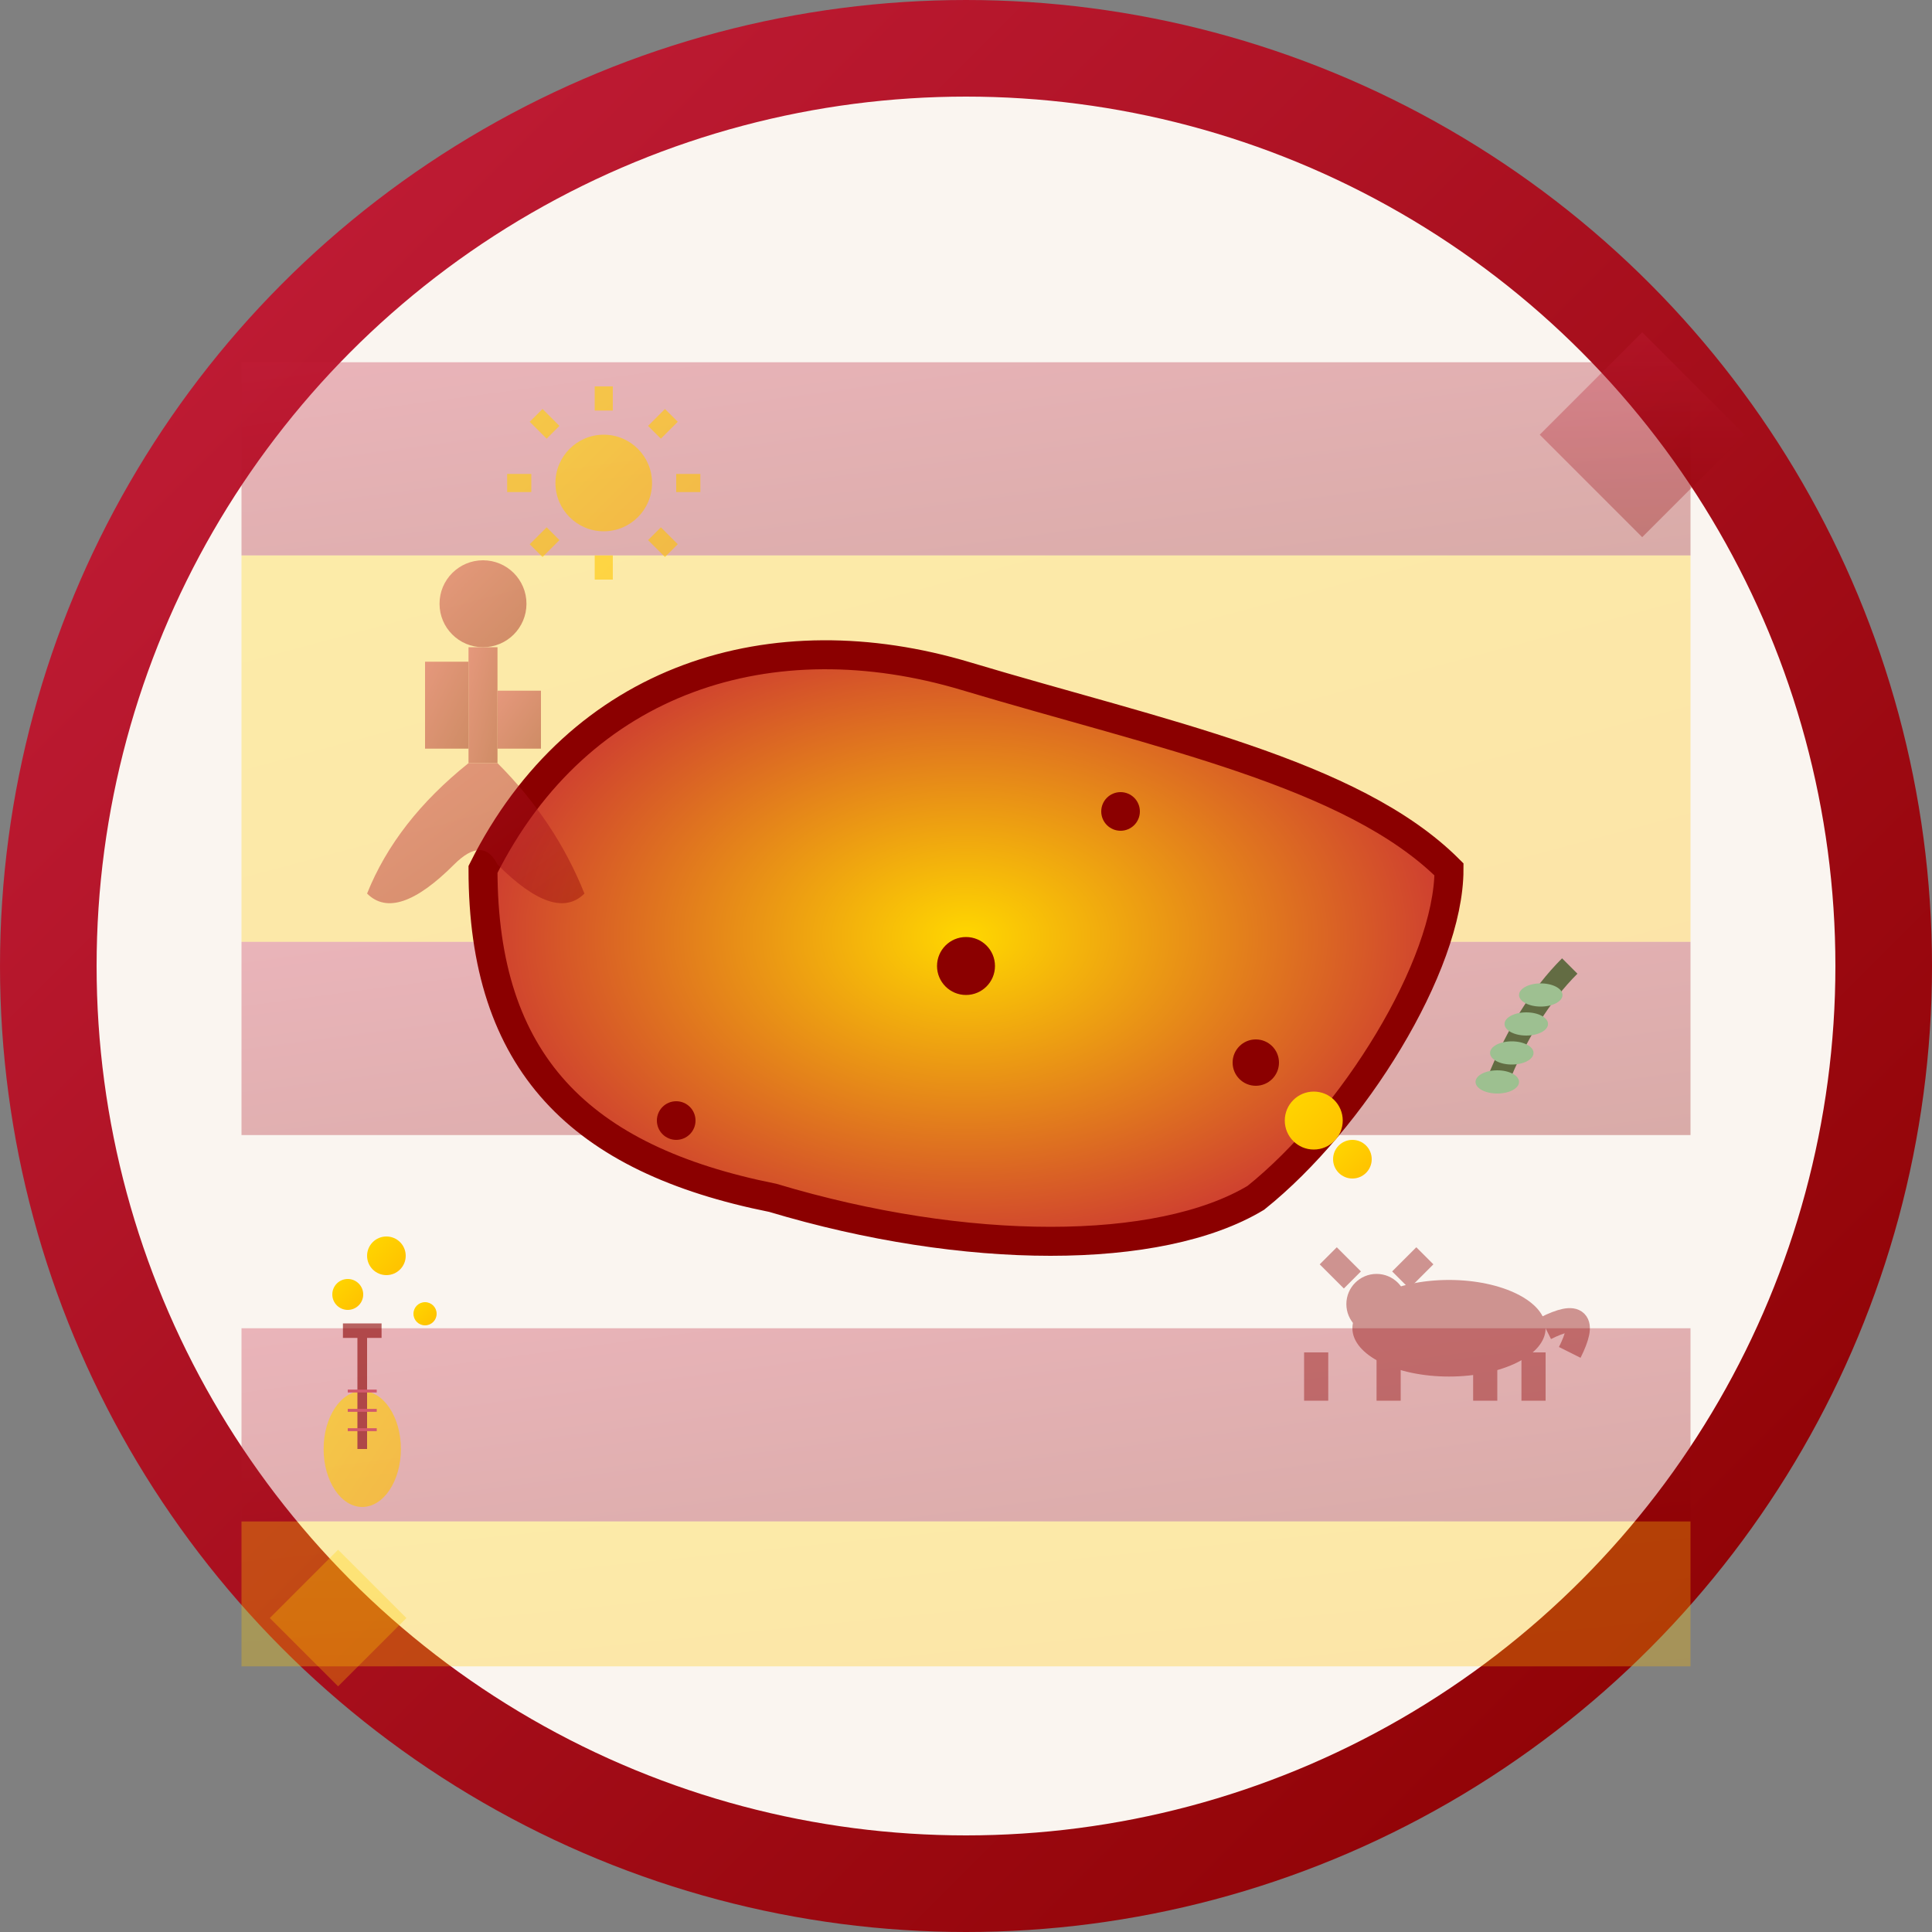
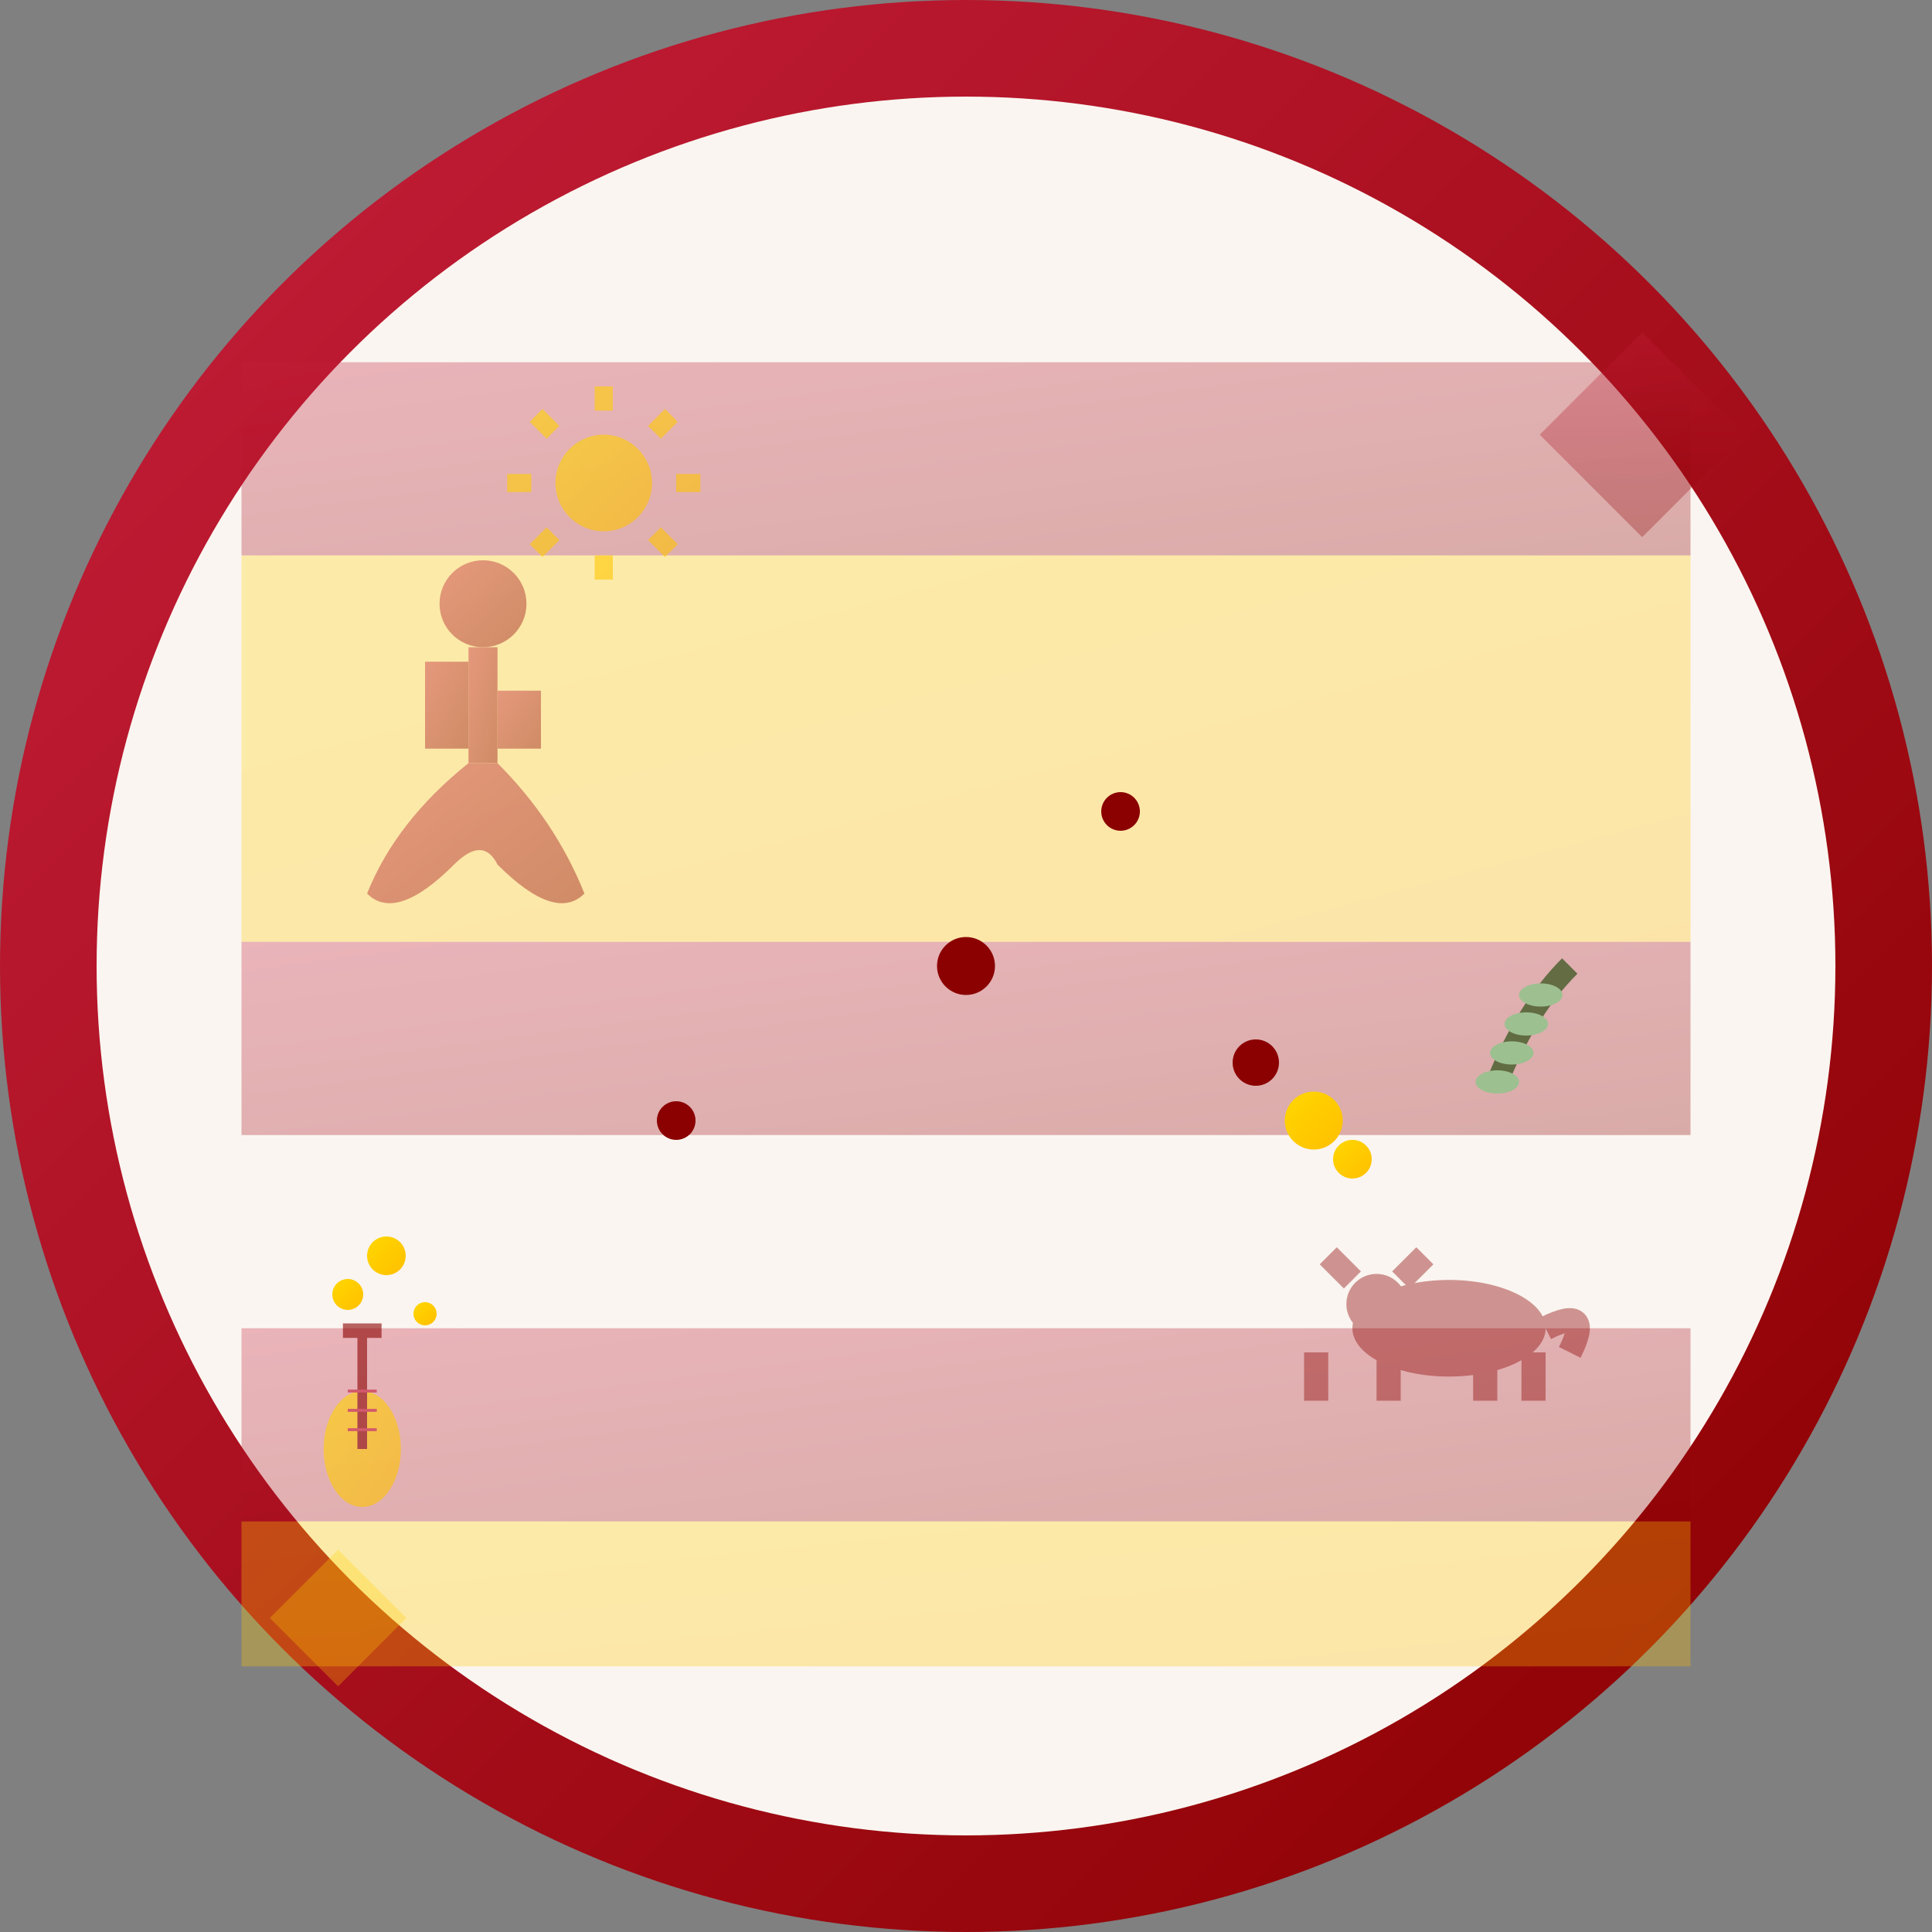
<svg xmlns="http://www.w3.org/2000/svg" width="80" height="80" viewBox="0 0 80 80">
  <rect x="0" y="0" width="80" height="80" fill="#808080" stroke="none" />
  <defs>
    <linearGradient id="spainRed" x1="0%" y1="0%" x2="100%" y2="100%">
      <stop offset="0%" style="stop-color:#c41e3a" />
      <stop offset="100%" style="stop-color:#8b0000" />
    </linearGradient>
    <linearGradient id="spainGold" x1="0%" y1="0%" x2="100%" y2="100%">
      <stop offset="0%" style="stop-color:#ffd700" />
      <stop offset="100%" style="stop-color:#ffbf00" />
    </linearGradient>
    <radialGradient id="mapGradient" cx="50%" cy="50%" r="60%">
      <stop offset="0%" style="stop-color:#ffd700" />
      <stop offset="100%" style="stop-color:#c41e3a" />
    </radialGradient>
  </defs>
  <circle cx="40" cy="40" r="38" fill="#faf5f0" stroke="url(#spainRed)" stroke-width="4" />
  <rect x="10" y="15" width="60" height="8" fill="url(#spainRed)" opacity="0.3" />
  <rect x="10" y="23" width="60" height="16" fill="url(#spainGold)" opacity="0.3" />
  <rect x="10" y="39" width="60" height="8" fill="url(#spainRed)" opacity="0.3" />
  <rect x="10" y="55" width="60" height="8" fill="url(#spainRed)" opacity="0.3" />
  <rect x="10" y="63" width="60" height="6" fill="url(#spainGold)" opacity="0.3" />
  <g transform="translate(40,40) scale(0.8)">
-     <path d="M-25 -5 C-20 -15, -10 -18, 0 -15 C10 -12, 20 -10, 25 -5 C25 0, 20 8, 15 12 C10 15, 0 15, -10 12 C-20 10, -25 5, -25 -5 Z" fill="url(#mapGradient)" stroke="#8b0000" stroke-width="1.5" />
    <circle cx="18" cy="8" r="1.5" fill="url(#spainGold)" />
    <circle cx="20" cy="10" r="1" fill="url(#spainGold)" />
    <circle cx="-30" cy="15" r="1" fill="url(#spainGold)" />
    <circle cx="-32" cy="17" r="0.8" fill="url(#spainGold)" />
    <circle cx="-28" cy="18" r="0.6" fill="url(#spainGold)" />
    <circle cx="0" cy="0" r="1.5" fill="#8b0000" />
    <circle cx="15" cy="5" r="1.2" fill="#8b0000" />
    <circle cx="-15" cy="8" r="1" fill="#8b0000" />
    <circle cx="8" cy="-8" r="1" fill="#8b0000" />
  </g>
  <g transform="translate(20,25) scale(0.6)" opacity="0.4">
    <circle cx="0" cy="0" r="3" fill="url(#spainRed)" />
    <rect x="-1" y="3" width="2" height="8" fill="url(#spainRed)" />
    <path d="M-1 11 Q-6 15 -8 20 Q-6 22 -2 18 Q0 16 1 18 Q5 22 7 20 Q5 15 1 11" fill="url(#spainRed)" />
    <rect x="-4" y="4" width="3" height="6" fill="url(#spainRed)" />
    <rect x="1" y="6" width="3" height="4" fill="url(#spainRed)" />
  </g>
  <g transform="translate(60,55) scale(0.5)" opacity="0.4">
    <ellipse cx="0" cy="0" rx="8" ry="4" fill="#8b0000" />
    <circle cx="-6" cy="-2" r="2.5" fill="#8b0000" />
    <path d="M-8 -4 L-10 -6 M-4 -4 L-2 -6" stroke="#8b0000" stroke-width="2" />
    <rect x="-12" y="2" width="2" height="4" fill="#8b0000" />
    <rect x="-6" y="2" width="2" height="4" fill="#8b0000" />
    <rect x="2" y="2" width="2" height="4" fill="#8b0000" />
    <rect x="6" y="2" width="2" height="4" fill="#8b0000" />
    <path d="M8 0 Q12 -2 10 2" stroke="#8b0000" stroke-width="2" fill="none" />
  </g>
  <g transform="translate(15,60) scale(0.4)" opacity="0.6">
    <ellipse cx="0" cy="0" rx="4" ry="6" fill="url(#spainGold)" />
    <rect x="-0.5" y="-12" width="1" height="12" fill="#8b0000" />
    <rect x="-2" y="-13" width="4" height="1.5" fill="#8b0000" />
    <line x1="-1.5" y1="-6" x2="1.5" y2="-6" stroke="#c41e3a" stroke-width="0.3" />
    <line x1="-1.5" y1="-4" x2="1.5" y2="-4" stroke="#c41e3a" stroke-width="0.3" />
    <line x1="-1.5" y1="-2" x2="1.5" y2="-2" stroke="#c41e3a" stroke-width="0.3" />
  </g>
  <g opacity="0.3">
    <rect x="65" y="15" width="6" height="6" fill="url(#spainRed)" transform="rotate(45 68 18)" />
    <rect x="12" y="65" width="4" height="4" fill="url(#spainGold)" transform="rotate(45 14 67)" />
  </g>
  <g transform="translate(65,40) scale(0.6)" opacity="0.7">
    <path d="M0 0 Q-3 3 -5 8" stroke="#2d5016" stroke-width="1.5" fill="none" />
    <ellipse cx="-2" cy="2" rx="1.5" ry="0.8" fill="#81c784" />
    <ellipse cx="-3" cy="4" rx="1.5" ry="0.8" fill="#81c784" />
    <ellipse cx="-4" cy="6" rx="1.5" ry="0.8" fill="#81c784" />
    <ellipse cx="-5" cy="8" rx="1.5" ry="0.8" fill="#81c784" />
  </g>
  <g transform="translate(25,20) scale(0.5)" opacity="0.6">
    <circle cx="0" cy="0" r="4" fill="url(#spainGold)" />
    <path d="M0 -8 L0 -6 M5.6 -5.6 L4.2 -4.2 M8 0 L6 0 M5.6 5.6 L4.2 4.2 M0 8 L0 6 M-5.6 5.6 L-4.2 4.2 M-8 0 L-6 0 M-5.6 -5.6 L-4.2 -4.2" stroke="url(#spainGold)" stroke-width="1.5" />
  </g>
</svg>